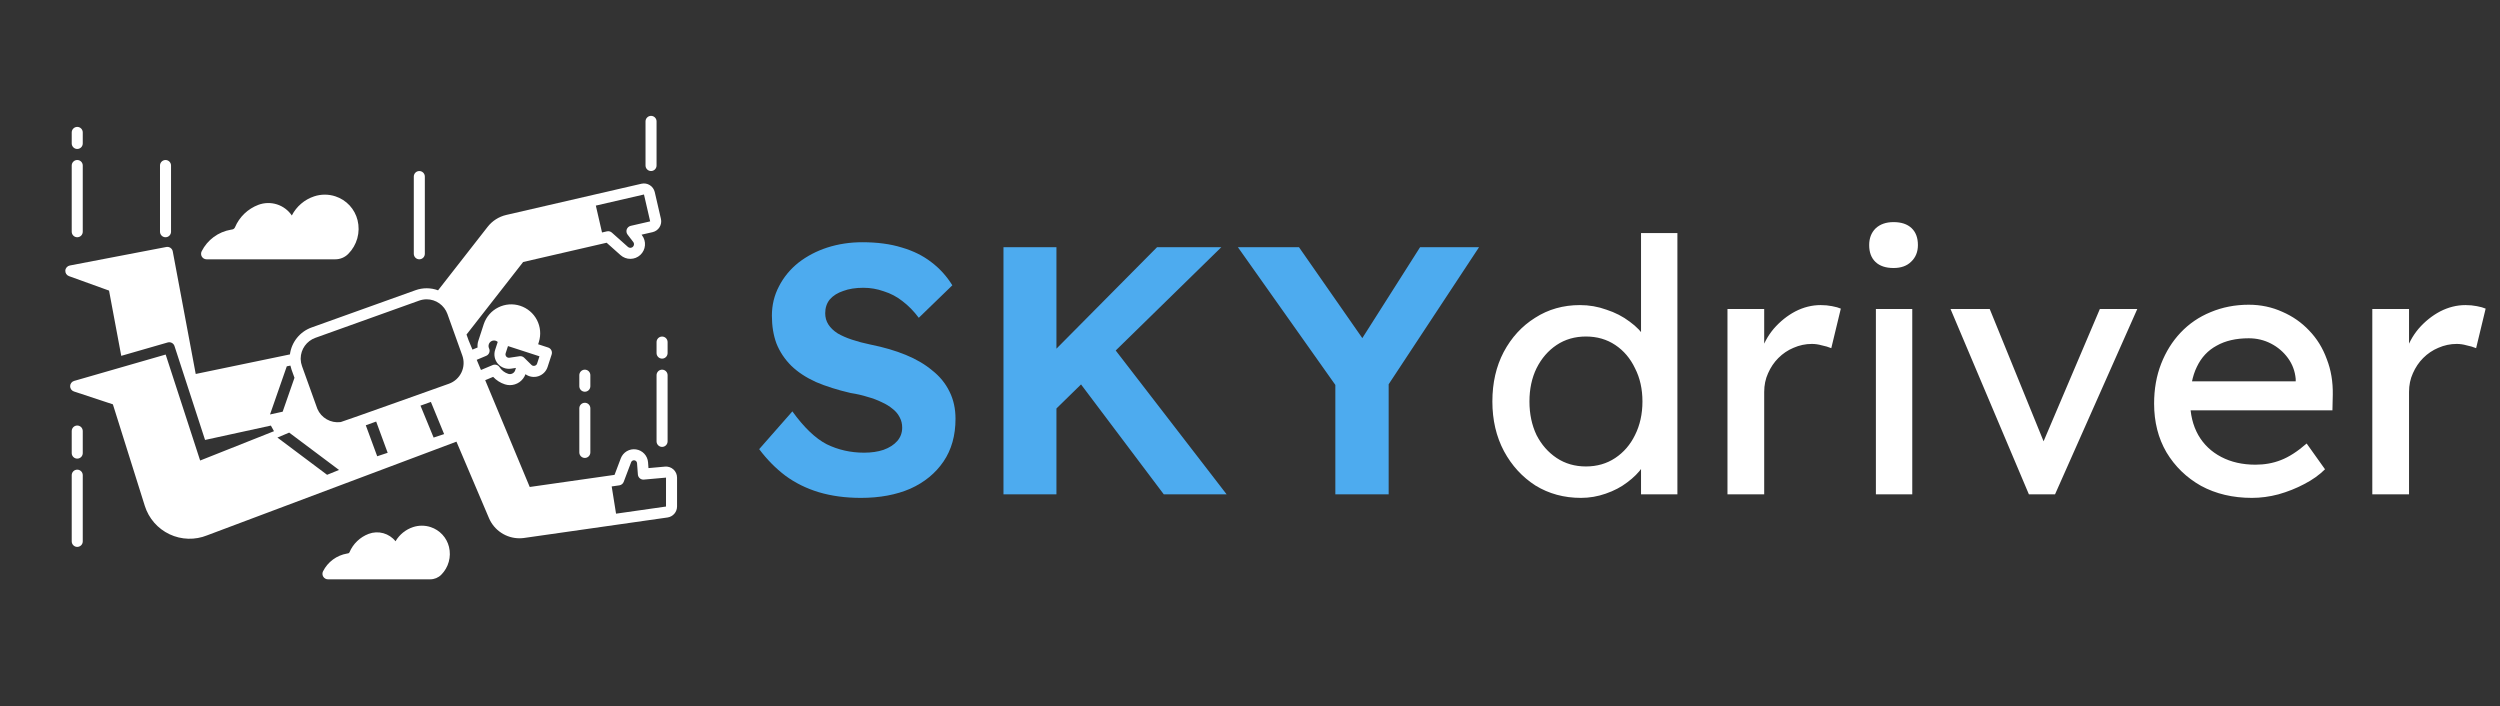
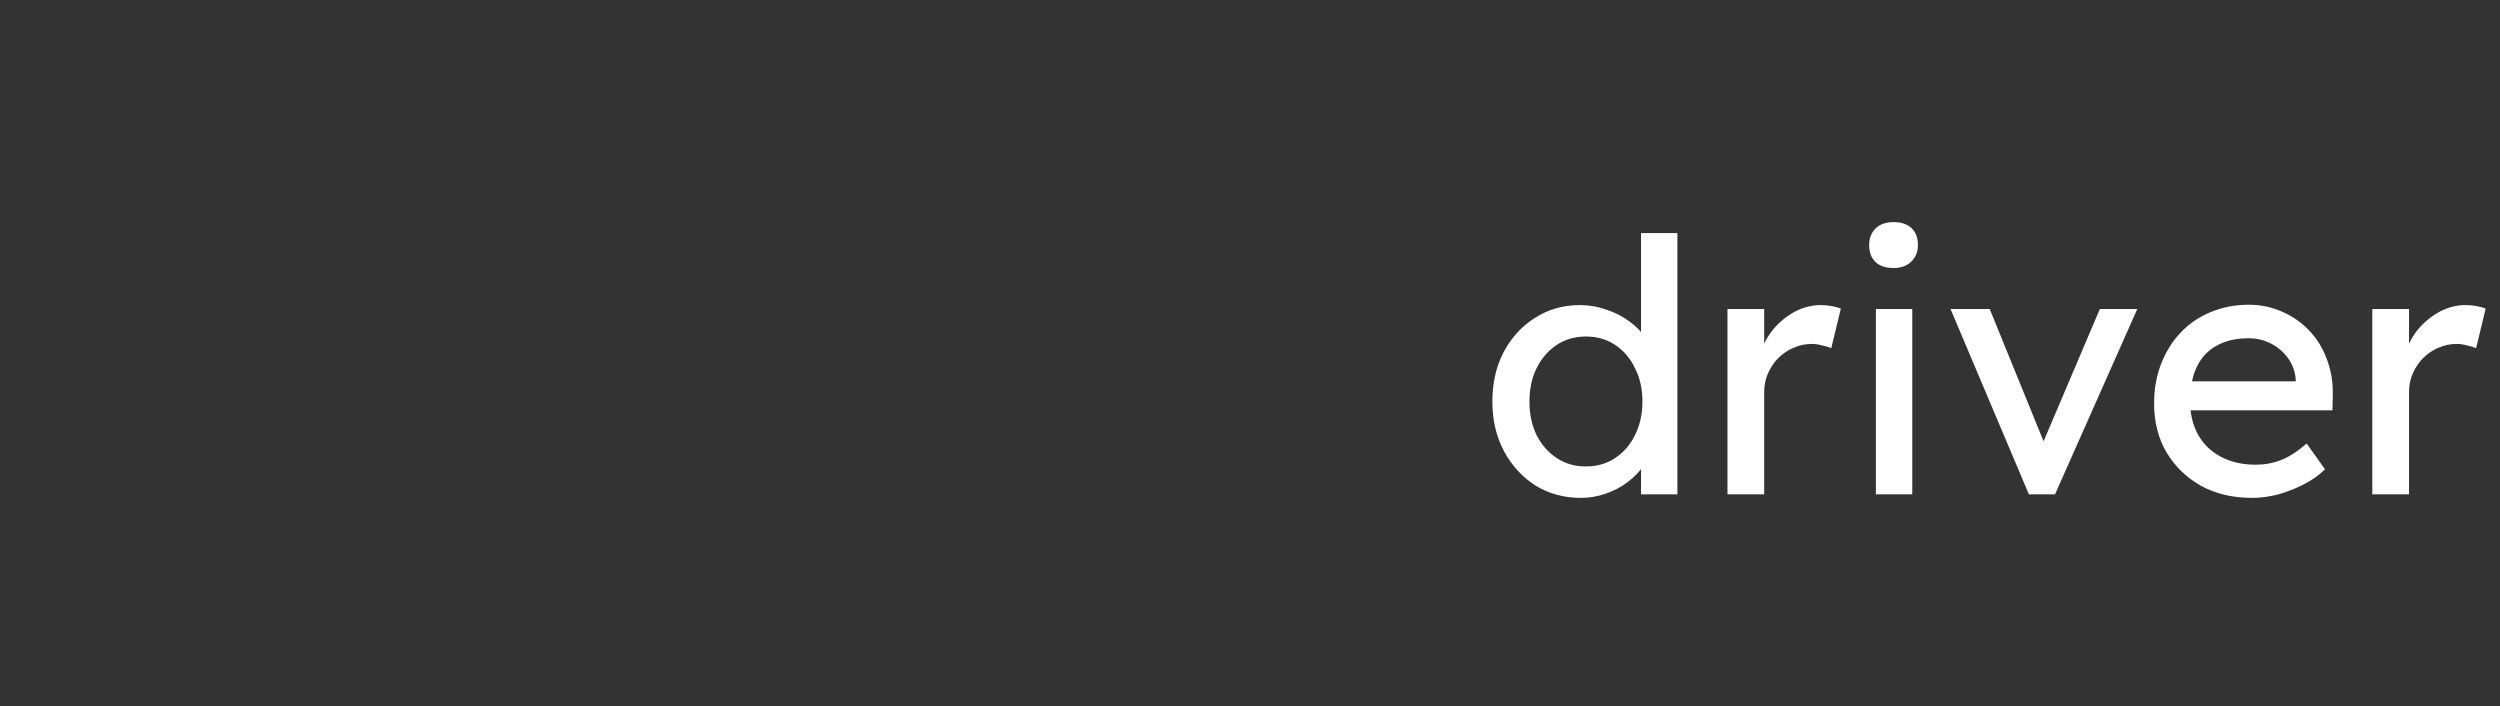
<svg xmlns="http://www.w3.org/2000/svg" width="177" height="50" viewBox="0 0 177 50" fill="none">
  <rect x="0" y="0" width="177" height="50" fill="#333333" stroke="none" />
-   <path d="M60.95 35.25C59.867 35.25 58.875 35.117 57.975 34.85C57.092 34.583 56.3 34.192 55.6 33.675C54.917 33.158 54.3 32.533 53.75 31.8L56.1 29.125C56.917 30.258 57.725 31.033 58.525 31.45C59.342 31.85 60.225 32.05 61.175 32.05C61.692 32.05 62.15 31.983 62.55 31.85C62.967 31.7 63.292 31.492 63.525 31.225C63.758 30.958 63.875 30.642 63.875 30.275C63.875 30.008 63.817 29.767 63.7 29.55C63.583 29.317 63.417 29.117 63.2 28.95C62.983 28.767 62.725 28.608 62.425 28.475C62.125 28.325 61.792 28.2 61.425 28.1C61.058 27.983 60.658 27.892 60.225 27.825C59.292 27.608 58.475 27.35 57.775 27.05C57.075 26.733 56.492 26.35 56.025 25.9C55.558 25.433 55.208 24.908 54.975 24.325C54.758 23.742 54.65 23.083 54.65 22.35C54.65 21.6 54.817 20.908 55.15 20.275C55.483 19.625 55.942 19.067 56.525 18.6C57.125 18.133 57.808 17.775 58.575 17.525C59.358 17.275 60.183 17.15 61.05 17.15C62.117 17.15 63.05 17.275 63.85 17.525C64.65 17.758 65.342 18.1 65.925 18.55C66.525 19 67.025 19.55 67.425 20.2L65.05 22.5C64.7 22.033 64.317 21.642 63.9 21.325C63.5 21.008 63.058 20.775 62.575 20.625C62.108 20.458 61.625 20.375 61.125 20.375C60.575 20.375 60.1 20.45 59.7 20.6C59.3 20.733 58.983 20.933 58.75 21.2C58.533 21.467 58.425 21.792 58.425 22.175C58.425 22.475 58.5 22.742 58.65 22.975C58.8 23.208 59.017 23.417 59.3 23.6C59.583 23.767 59.925 23.917 60.325 24.05C60.725 24.183 61.167 24.3 61.65 24.4C62.567 24.583 63.392 24.825 64.125 25.125C64.858 25.425 65.483 25.792 66 26.225C66.533 26.642 66.942 27.142 67.225 27.725C67.508 28.292 67.65 28.933 67.65 29.65C67.65 30.833 67.367 31.842 66.8 32.675C66.233 33.508 65.45 34.15 64.45 34.6C63.45 35.033 62.283 35.25 60.95 35.25ZM73.871 29.825L73.072 26.425L81.921 17.5H86.472L73.871 29.825ZM71.046 35V17.5H74.796V35H71.046ZM82.397 35L75.847 26.3L78.421 24.075L86.847 35H82.397ZM94.542 35V26.275L94.717 27.5L87.642 17.5H91.967L97.367 25.25L95.667 25.175L100.542 17.5H104.717L97.942 27.775L98.317 26.075V35H94.542Z" fill="#4DABEF" />
  <path d="M111.935 35.25C110.735 35.25 109.66 34.958 108.71 34.375C107.777 33.775 107.035 32.967 106.485 31.95C105.935 30.917 105.66 29.742 105.66 28.425C105.66 27.108 105.927 25.942 106.46 24.925C107.01 23.892 107.752 23.083 108.685 22.5C109.618 21.9 110.677 21.6 111.86 21.6C112.51 21.6 113.135 21.708 113.735 21.925C114.352 22.125 114.902 22.408 115.385 22.775C115.868 23.125 116.243 23.517 116.51 23.95C116.793 24.367 116.935 24.792 116.935 25.225L116.185 25.275V16.5H118.76V35H116.185V31.875H116.685C116.685 32.275 116.552 32.675 116.285 33.075C116.018 33.458 115.66 33.817 115.21 34.15C114.777 34.483 114.268 34.75 113.685 34.95C113.118 35.15 112.535 35.25 111.935 35.25ZM112.285 33.025C113.068 33.025 113.76 32.825 114.36 32.425C114.96 32.025 115.427 31.483 115.76 30.8C116.11 30.1 116.285 29.308 116.285 28.425C116.285 27.542 116.11 26.758 115.76 26.075C115.427 25.375 114.96 24.825 114.36 24.425C113.76 24.025 113.068 23.825 112.285 23.825C111.502 23.825 110.81 24.025 110.21 24.425C109.61 24.825 109.135 25.375 108.785 26.075C108.452 26.758 108.285 27.542 108.285 28.425C108.285 29.308 108.452 30.1 108.785 30.8C109.135 31.483 109.61 32.025 110.21 32.425C110.81 32.825 111.502 33.025 112.285 33.025ZM122.305 35V21.875H124.905V26L124.655 25C124.838 24.367 125.147 23.792 125.58 23.275C126.03 22.758 126.538 22.35 127.105 22.05C127.688 21.75 128.288 21.6 128.905 21.6C129.188 21.6 129.455 21.625 129.705 21.675C129.972 21.725 130.18 21.783 130.33 21.85L129.655 24.65C129.455 24.567 129.23 24.5 128.98 24.45C128.747 24.383 128.513 24.35 128.28 24.35C127.83 24.35 127.397 24.442 126.98 24.625C126.58 24.792 126.222 25.033 125.905 25.35C125.605 25.65 125.363 26.008 125.18 26.425C124.997 26.825 124.905 27.267 124.905 27.75V35H122.305ZM132.813 35V21.875H135.388V35H132.813ZM134.063 18.975C133.513 18.975 133.088 18.833 132.788 18.55C132.488 18.267 132.338 17.867 132.338 17.35C132.338 16.867 132.488 16.475 132.788 16.175C133.105 15.875 133.53 15.725 134.063 15.725C134.613 15.725 135.038 15.867 135.338 16.15C135.638 16.433 135.788 16.833 135.788 17.35C135.788 17.833 135.63 18.225 135.313 18.525C135.013 18.825 134.596 18.975 134.063 18.975ZM143.646 35L138.096 21.875H140.871L144.871 31.7L144.396 31.925L148.671 21.875H151.321L145.496 35H143.646ZM159.436 35.25C158.086 35.25 156.886 34.967 155.836 34.4C154.802 33.817 153.986 33.025 153.386 32.025C152.802 31.025 152.511 29.875 152.511 28.575C152.511 27.542 152.677 26.6 153.011 25.75C153.344 24.9 153.802 24.167 154.386 23.55C154.986 22.917 155.694 22.433 156.511 22.1C157.344 21.75 158.244 21.575 159.211 21.575C160.061 21.575 160.852 21.742 161.586 22.075C162.319 22.392 162.952 22.833 163.486 23.4C164.036 23.967 164.452 24.642 164.736 25.425C165.036 26.192 165.177 27.033 165.161 27.95L165.136 29.05H154.411L153.836 27H162.911L162.536 27.425V26.825C162.486 26.275 162.302 25.783 161.986 25.35C161.669 24.917 161.269 24.575 160.786 24.325C160.302 24.075 159.777 23.95 159.211 23.95C158.311 23.95 157.552 24.125 156.936 24.475C156.319 24.808 155.852 25.308 155.536 25.975C155.219 26.625 155.061 27.433 155.061 28.4C155.061 29.317 155.252 30.117 155.636 30.8C156.019 31.467 156.561 31.983 157.261 32.35C157.961 32.717 158.769 32.9 159.686 32.9C160.336 32.9 160.936 32.792 161.486 32.575C162.052 32.358 162.661 31.967 163.311 31.4L164.611 33.225C164.211 33.625 163.719 33.975 163.136 34.275C162.569 34.575 161.961 34.817 161.311 35C160.677 35.167 160.052 35.25 159.436 35.25ZM167.959 35V21.875H170.559V26L170.309 25C170.493 24.367 170.801 23.792 171.234 23.275C171.684 22.758 172.193 22.35 172.759 22.05C173.343 21.75 173.943 21.6 174.559 21.6C174.843 21.6 175.109 21.625 175.359 21.675C175.626 21.725 175.834 21.783 175.984 21.85L175.309 24.65C175.109 24.567 174.884 24.5 174.634 24.45C174.401 24.383 174.168 24.35 173.934 24.35C173.484 24.35 173.051 24.442 172.634 24.625C172.234 24.792 171.876 25.033 171.559 25.35C171.259 25.65 171.018 26.008 170.834 26.425C170.651 26.825 170.559 27.267 170.559 27.75V35H167.959Z" fill="white" />
-   <path d="M47.681 33.237C47.601 33.164 47.506 33.108 47.404 33.074C47.301 33.039 47.192 33.026 47.084 33.036L45.912 33.142L45.882 32.73C45.865 32.503 45.77 32.289 45.615 32.123C45.46 31.957 45.252 31.849 45.027 31.817C44.802 31.784 44.573 31.83 44.377 31.945C44.182 32.061 44.031 32.24 43.951 32.453L43.51 33.621L37.505 34.478L34.352 26.917L34.914 26.682C35.14 26.925 35.425 27.107 35.741 27.21C35.858 27.248 35.98 27.267 36.103 27.268C36.344 27.267 36.579 27.193 36.776 27.055C36.972 26.916 37.122 26.721 37.203 26.494C37.334 26.588 37.484 26.65 37.643 26.674C37.802 26.699 37.965 26.686 38.117 26.636C38.27 26.585 38.409 26.5 38.522 26.386C38.636 26.272 38.721 26.133 38.77 25.98L39.058 25.096C39.09 24.997 39.081 24.89 39.034 24.797C39.011 24.751 38.979 24.711 38.94 24.677C38.901 24.644 38.855 24.619 38.807 24.604L38.1 24.373L38.153 24.207C38.313 23.692 38.264 23.135 38.016 22.656C37.768 22.177 37.341 21.816 36.828 21.649C36.316 21.482 35.758 21.524 35.276 21.766C34.794 22.007 34.426 22.429 34.253 22.939L33.864 24.136C33.864 24.136 33.864 24.136 33.864 24.136C33.864 24.137 33.864 24.137 33.863 24.137C33.815 24.287 33.798 24.445 33.812 24.602L33.45 24.753L33.179 24.102L33.178 24.1L33.029 23.686L37.039 18.55L42.95 17.186L43.935 18.064C44.129 18.236 44.379 18.33 44.638 18.327C44.897 18.325 45.145 18.226 45.335 18.05C45.524 17.874 45.642 17.633 45.663 17.375C45.685 17.117 45.61 16.861 45.452 16.655L45.422 16.615L46.209 16.435C46.41 16.387 46.585 16.262 46.695 16.086C46.804 15.911 46.84 15.699 46.794 15.497L46.355 13.593C46.306 13.392 46.181 13.217 46.006 13.108C45.83 12.998 45.619 12.962 45.417 13.008L35.844 15.218C35.321 15.339 34.855 15.636 34.524 16.06L31.015 20.555C30.499 20.363 29.932 20.361 29.415 20.548L22.061 23.185C21.655 23.33 21.296 23.585 21.026 23.922C20.755 24.259 20.582 24.663 20.527 25.092L13.857 26.477L12.231 17.799C12.222 17.748 12.203 17.7 12.175 17.657C12.146 17.614 12.11 17.577 12.068 17.548C12.025 17.519 11.977 17.499 11.927 17.488C11.877 17.478 11.825 17.478 11.774 17.487L4.941 18.798C4.857 18.814 4.781 18.857 4.724 18.921C4.667 18.985 4.632 19.065 4.625 19.151C4.619 19.236 4.64 19.321 4.686 19.393C4.733 19.465 4.801 19.52 4.882 19.549L7.72 20.574L8.585 25.194L11.875 24.246C11.972 24.218 12.077 24.229 12.166 24.276C12.255 24.324 12.323 24.404 12.354 24.5L14.518 31.148L19.178 30.131L19.398 30.528L14.17 32.605L11.729 25.102L5.245 26.97C5.165 26.993 5.095 27.042 5.045 27.108C4.995 27.174 4.967 27.255 4.965 27.338C4.964 27.421 4.989 27.502 5.037 27.57C5.085 27.638 5.154 27.689 5.232 27.715L7.992 28.627L10.253 35.819C10.391 36.257 10.618 36.661 10.919 37.006C11.221 37.351 11.59 37.63 12.005 37.826C12.42 38.022 12.87 38.129 13.329 38.142C13.787 38.155 14.243 38.073 14.668 37.901L32.317 31.269L34.62 36.685C34.801 37.107 35.101 37.468 35.485 37.721C35.868 37.975 36.318 38.11 36.777 38.11C36.888 38.11 36.999 38.102 37.108 38.087L47.266 36.637C47.451 36.609 47.62 36.515 47.743 36.374C47.866 36.232 47.934 36.051 47.935 35.863V33.815C47.935 33.706 47.913 33.599 47.869 33.499C47.825 33.4 47.761 33.311 47.681 33.237ZM45.593 13.77L46.032 15.673L44.653 15.99C44.59 16.005 44.531 16.036 44.482 16.079C44.433 16.123 44.396 16.178 44.374 16.239C44.352 16.301 44.346 16.367 44.356 16.432C44.366 16.496 44.392 16.557 44.432 16.609L44.833 17.132C44.856 17.162 44.873 17.197 44.881 17.234C44.889 17.271 44.888 17.31 44.879 17.347C44.87 17.384 44.854 17.419 44.83 17.449C44.806 17.479 44.776 17.504 44.741 17.52C44.695 17.542 44.643 17.55 44.593 17.543C44.542 17.536 44.495 17.514 44.456 17.48L43.319 16.468C43.273 16.426 43.217 16.397 43.156 16.381C43.096 16.366 43.032 16.365 42.972 16.379L42.623 16.46L42.185 14.557L45.593 13.77ZM19.117 29.344L20.304 25.936L20.56 25.884C20.582 25.985 20.611 26.084 20.645 26.182L20.849 26.747L20.013 29.148L19.117 29.344ZM23.158 33.616L19.641 30.98L20.474 30.628L24.004 33.273L23.158 33.616ZM26.706 32.303L25.898 30.109L26.633 29.846L27.447 32.058L26.706 32.303ZM30.7 30.98L29.77 28.72L30.507 28.456L31.443 30.734L30.7 30.98ZM31.788 27.167C31.788 27.167 24.232 29.865 24.131 29.879C24.122 29.881 24.114 29.882 24.105 29.883C23.769 29.926 23.427 29.858 23.132 29.689C22.837 29.521 22.605 29.262 22.471 28.95C22.466 28.938 21.381 25.919 21.381 25.919C21.325 25.764 21.294 25.601 21.289 25.436C21.289 25.418 21.288 25.375 21.288 25.375C21.292 25.056 21.394 24.745 21.579 24.485C21.765 24.226 22.025 24.028 22.325 23.92L29.679 21.283C29.848 21.223 30.027 21.192 30.207 21.191C30.529 21.192 30.843 21.292 31.105 21.477C31.369 21.663 31.568 21.925 31.677 22.227L32.731 25.169C32.801 25.362 32.831 25.567 32.821 25.772C32.812 25.977 32.761 26.178 32.674 26.363C32.586 26.549 32.463 26.715 32.311 26.853C32.159 26.991 31.981 27.098 31.788 27.167ZM35.798 25.016L35.965 24.502L38.194 25.226L38.027 25.739C38.018 25.77 38.002 25.798 37.981 25.822C37.961 25.846 37.936 25.866 37.907 25.88C37.85 25.909 37.784 25.914 37.723 25.895C37.688 25.883 37.656 25.863 37.629 25.837L37.112 25.328C37.069 25.285 37.017 25.253 36.959 25.234C36.901 25.216 36.84 25.211 36.78 25.221L36.063 25.328C36.026 25.334 35.989 25.331 35.953 25.319C35.892 25.299 35.842 25.256 35.813 25.2C35.784 25.143 35.778 25.076 35.798 25.016ZM33.751 25.475L34.424 25.192C34.472 25.172 34.516 25.142 34.553 25.104C34.589 25.066 34.618 25.021 34.637 24.972C34.656 24.922 34.664 24.87 34.663 24.817C34.661 24.765 34.648 24.713 34.626 24.665C34.583 24.575 34.576 24.472 34.607 24.377C34.623 24.328 34.648 24.283 34.681 24.244C34.714 24.205 34.755 24.173 34.801 24.15C34.893 24.103 35 24.094 35.099 24.126C35.151 24.144 35.198 24.172 35.239 24.208L35.055 24.774C35.001 24.94 34.99 25.117 35.024 25.288C35.058 25.459 35.135 25.619 35.248 25.752C35.361 25.884 35.505 25.986 35.669 26.047C35.832 26.108 36.008 26.127 36.181 26.101L36.528 26.049L36.475 26.216C36.459 26.265 36.434 26.31 36.4 26.349C36.367 26.388 36.326 26.42 36.28 26.443C36.235 26.467 36.185 26.481 36.134 26.485C36.083 26.489 36.031 26.483 35.982 26.467C35.728 26.385 35.509 26.218 35.363 25.993C35.313 25.916 35.238 25.86 35.151 25.833C35.063 25.806 34.969 25.811 34.885 25.846L34.052 26.195L33.751 25.475ZM47.153 35.863L43.616 36.368L43.308 34.44L43.85 34.362C43.919 34.352 43.984 34.324 44.038 34.28C44.093 34.236 44.135 34.179 44.159 34.113L44.683 32.727C44.699 32.683 44.729 32.646 44.768 32.621C44.807 32.596 44.853 32.585 44.899 32.588C44.952 32.591 45.001 32.613 45.038 32.649C45.075 32.687 45.098 32.736 45.102 32.788L45.162 33.595C45.166 33.647 45.18 33.697 45.203 33.743C45.227 33.79 45.259 33.831 45.299 33.864C45.338 33.898 45.384 33.923 45.434 33.939C45.483 33.955 45.535 33.96 45.587 33.955L47.154 33.815L47.153 35.863ZM11.719 16.797C11.822 16.797 11.922 16.756 11.995 16.683C12.068 16.609 12.109 16.51 12.109 16.406V11.719C12.109 11.615 12.068 11.516 11.995 11.443C11.922 11.369 11.822 11.328 11.719 11.328C11.615 11.328 11.516 11.369 11.443 11.443C11.369 11.516 11.328 11.615 11.328 11.719V16.406C11.328 16.51 11.369 16.609 11.443 16.683C11.516 16.756 11.615 16.797 11.719 16.797ZM5.469 16.797C5.572 16.797 5.672 16.756 5.745 16.683C5.818 16.609 5.859 16.51 5.859 16.406V11.719C5.859 11.615 5.818 11.516 5.745 11.443C5.672 11.369 5.572 11.328 5.469 11.328C5.365 11.328 5.266 11.369 5.193 11.443C5.119 11.516 5.078 11.615 5.078 11.719V16.406C5.078 16.51 5.119 16.609 5.193 16.683C5.266 16.756 5.365 16.797 5.469 16.797ZM46.094 12.109C46.197 12.109 46.297 12.068 46.37 11.995C46.443 11.922 46.484 11.822 46.484 11.719V8.594C46.484 8.49 46.443 8.391 46.37 8.318C46.297 8.244 46.197 8.203 46.094 8.203C45.99 8.203 45.891 8.244 45.818 8.318C45.744 8.391 45.703 8.49 45.703 8.594V11.719C45.703 11.822 45.744 11.922 45.818 11.995C45.891 12.068 45.99 12.109 46.094 12.109Z" fill="white" />
-   <path d="M29.688 18.359C29.791 18.359 29.89 18.318 29.964 18.245C30.037 18.172 30.078 18.072 30.078 17.969V12.5C30.078 12.396 30.037 12.297 29.964 12.224C29.89 12.15 29.791 12.109 29.688 12.109C29.584 12.109 29.485 12.15 29.411 12.224C29.338 12.297 29.297 12.396 29.297 12.5V17.969C29.297 18.072 29.338 18.172 29.411 18.245C29.485 18.318 29.584 18.359 29.688 18.359ZM46.875 26.172C46.771 26.172 46.672 26.213 46.599 26.286C46.526 26.36 46.484 26.459 46.484 26.562V31.25C46.484 31.354 46.526 31.453 46.599 31.526C46.672 31.599 46.771 31.641 46.875 31.641C46.979 31.641 47.078 31.599 47.151 31.526C47.224 31.453 47.266 31.354 47.266 31.25V26.562C47.266 26.459 47.224 26.36 47.151 26.286C47.078 26.213 46.979 26.172 46.875 26.172ZM41.406 28.516C41.303 28.516 41.203 28.557 41.13 28.63C41.057 28.703 41.016 28.803 41.016 28.906V32.031C41.016 32.135 41.057 32.234 41.13 32.307C41.203 32.381 41.303 32.422 41.406 32.422C41.51 32.422 41.609 32.381 41.682 32.307C41.756 32.234 41.797 32.135 41.797 32.031V28.906C41.797 28.803 41.756 28.703 41.682 28.63C41.609 28.557 41.51 28.516 41.406 28.516ZM5.469 33.252C5.365 33.252 5.266 33.293 5.193 33.366C5.119 33.44 5.078 33.539 5.078 33.643V38.33C5.078 38.434 5.119 38.533 5.193 38.606C5.266 38.679 5.365 38.721 5.469 38.721C5.572 38.721 5.672 38.679 5.745 38.606C5.818 38.533 5.859 38.434 5.859 38.33V33.643C5.859 33.539 5.818 33.44 5.745 33.366C5.672 33.293 5.572 33.252 5.469 33.252ZM14.626 18.359H23.737C23.907 18.36 24.076 18.326 24.234 18.261C24.391 18.196 24.534 18.1 24.654 17.979C24.96 17.672 25.182 17.29 25.298 16.872C25.414 16.453 25.42 16.012 25.316 15.591C25.219 15.2 25.025 14.841 24.752 14.545C24.478 14.25 24.134 14.029 23.752 13.903C23.262 13.74 22.731 13.74 22.24 13.903C21.557 14.13 20.99 14.615 20.661 15.256C20.407 14.883 20.036 14.606 19.606 14.469C19.176 14.333 18.713 14.345 18.291 14.503C17.922 14.642 17.585 14.855 17.3 15.128C17.016 15.401 16.79 15.73 16.637 16.093C16.62 16.133 16.593 16.168 16.559 16.195C16.525 16.222 16.484 16.24 16.441 16.247L16.351 16.262C15.909 16.337 15.491 16.514 15.13 16.78C14.77 17.046 14.477 17.394 14.277 17.794C14.247 17.854 14.233 17.92 14.236 17.986C14.239 18.053 14.258 18.117 14.293 18.174C14.329 18.231 14.377 18.277 14.435 18.31C14.494 18.342 14.559 18.359 14.626 18.359ZM31.788 38.717C31.708 38.393 31.548 38.096 31.321 37.851C31.095 37.607 30.81 37.424 30.494 37.319C30.087 37.185 29.649 37.185 29.242 37.319C28.721 37.492 28.281 37.848 28.003 38.322C27.782 38.044 27.479 37.845 27.138 37.75C26.796 37.656 26.434 37.672 26.102 37.797C25.799 37.911 25.522 38.086 25.288 38.311C25.054 38.535 24.869 38.805 24.742 39.104C24.734 39.123 24.721 39.14 24.705 39.153C24.688 39.166 24.669 39.175 24.648 39.178L24.576 39.19C24.213 39.252 23.869 39.397 23.572 39.616C23.276 39.835 23.035 40.121 22.87 40.45C22.84 40.51 22.826 40.576 22.829 40.642C22.832 40.709 22.852 40.774 22.887 40.83C22.922 40.887 22.971 40.934 23.029 40.966C23.087 40.999 23.153 41.016 23.219 41.016H30.456C30.602 41.016 30.747 40.987 30.882 40.932C31.016 40.876 31.139 40.794 31.242 40.69C31.494 40.436 31.678 40.121 31.773 39.775C31.869 39.43 31.874 39.065 31.788 38.717L31.788 38.717ZM5.469 10.547C5.572 10.547 5.672 10.506 5.745 10.432C5.818 10.359 5.859 10.26 5.859 10.156V9.375C5.859 9.271 5.818 9.172 5.745 9.099C5.672 9.026 5.572 8.984 5.469 8.984C5.365 8.984 5.266 9.026 5.193 9.099C5.119 9.172 5.078 9.271 5.078 9.375V10.156C5.078 10.26 5.119 10.359 5.193 10.432C5.266 10.506 5.365 10.547 5.469 10.547ZM5.469 30.127C5.365 30.127 5.266 30.168 5.193 30.241C5.119 30.315 5.078 30.414 5.078 30.518V32.08C5.078 32.184 5.119 32.283 5.193 32.356C5.266 32.429 5.365 32.471 5.469 32.471C5.572 32.471 5.672 32.429 5.745 32.356C5.818 32.283 5.859 32.184 5.859 32.08V30.518C5.859 30.414 5.818 30.315 5.745 30.241C5.672 30.168 5.572 30.127 5.469 30.127ZM41.797 26.562C41.797 26.459 41.756 26.36 41.682 26.286C41.609 26.213 41.51 26.172 41.406 26.172C41.303 26.172 41.203 26.213 41.13 26.286C41.057 26.36 41.016 26.459 41.016 26.562V27.344C41.016 27.447 41.057 27.547 41.13 27.62C41.203 27.693 41.303 27.734 41.406 27.734C41.51 27.734 41.609 27.693 41.682 27.62C41.756 27.547 41.797 27.447 41.797 27.344V26.562ZM46.484 24.219V25C46.484 25.104 46.526 25.203 46.599 25.276C46.672 25.349 46.771 25.391 46.875 25.391C46.979 25.391 47.078 25.349 47.151 25.276C47.224 25.203 47.266 25.104 47.266 25V24.219C47.266 24.115 47.224 24.016 47.151 23.942C47.078 23.869 46.979 23.828 46.875 23.828C46.771 23.828 46.672 23.869 46.599 23.942C46.526 24.016 46.484 24.115 46.484 24.219Z" fill="white" />
</svg>